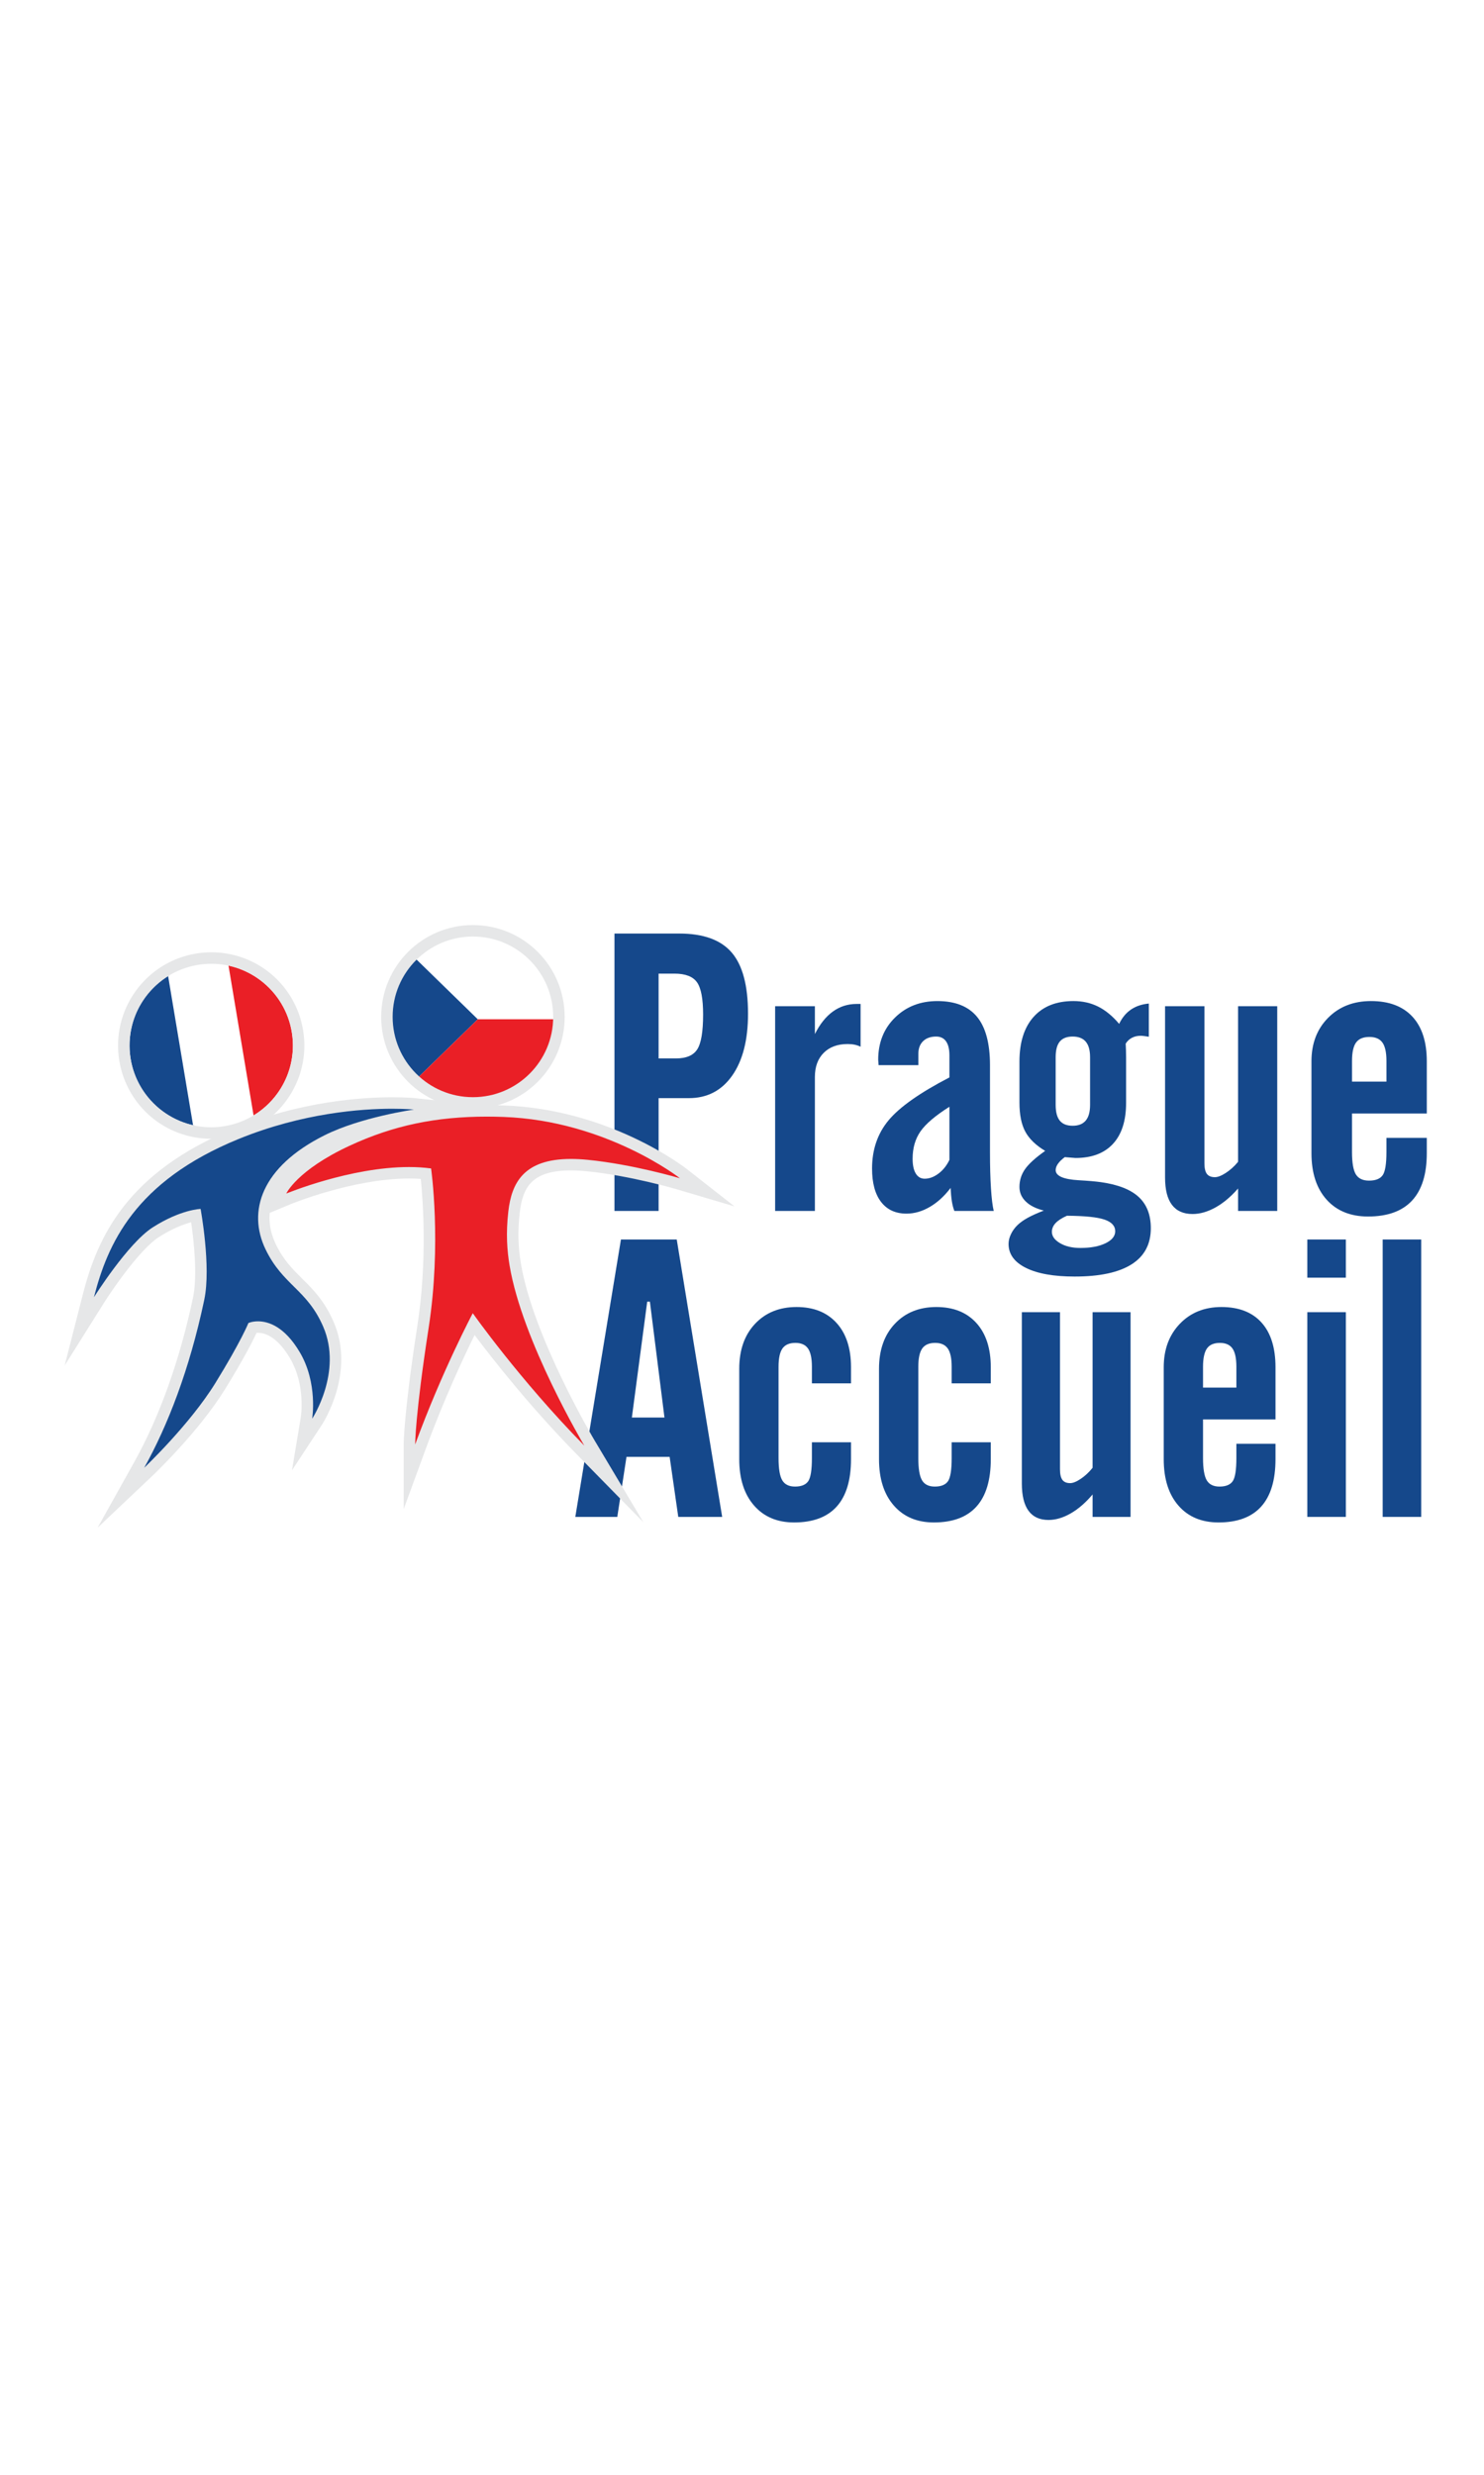
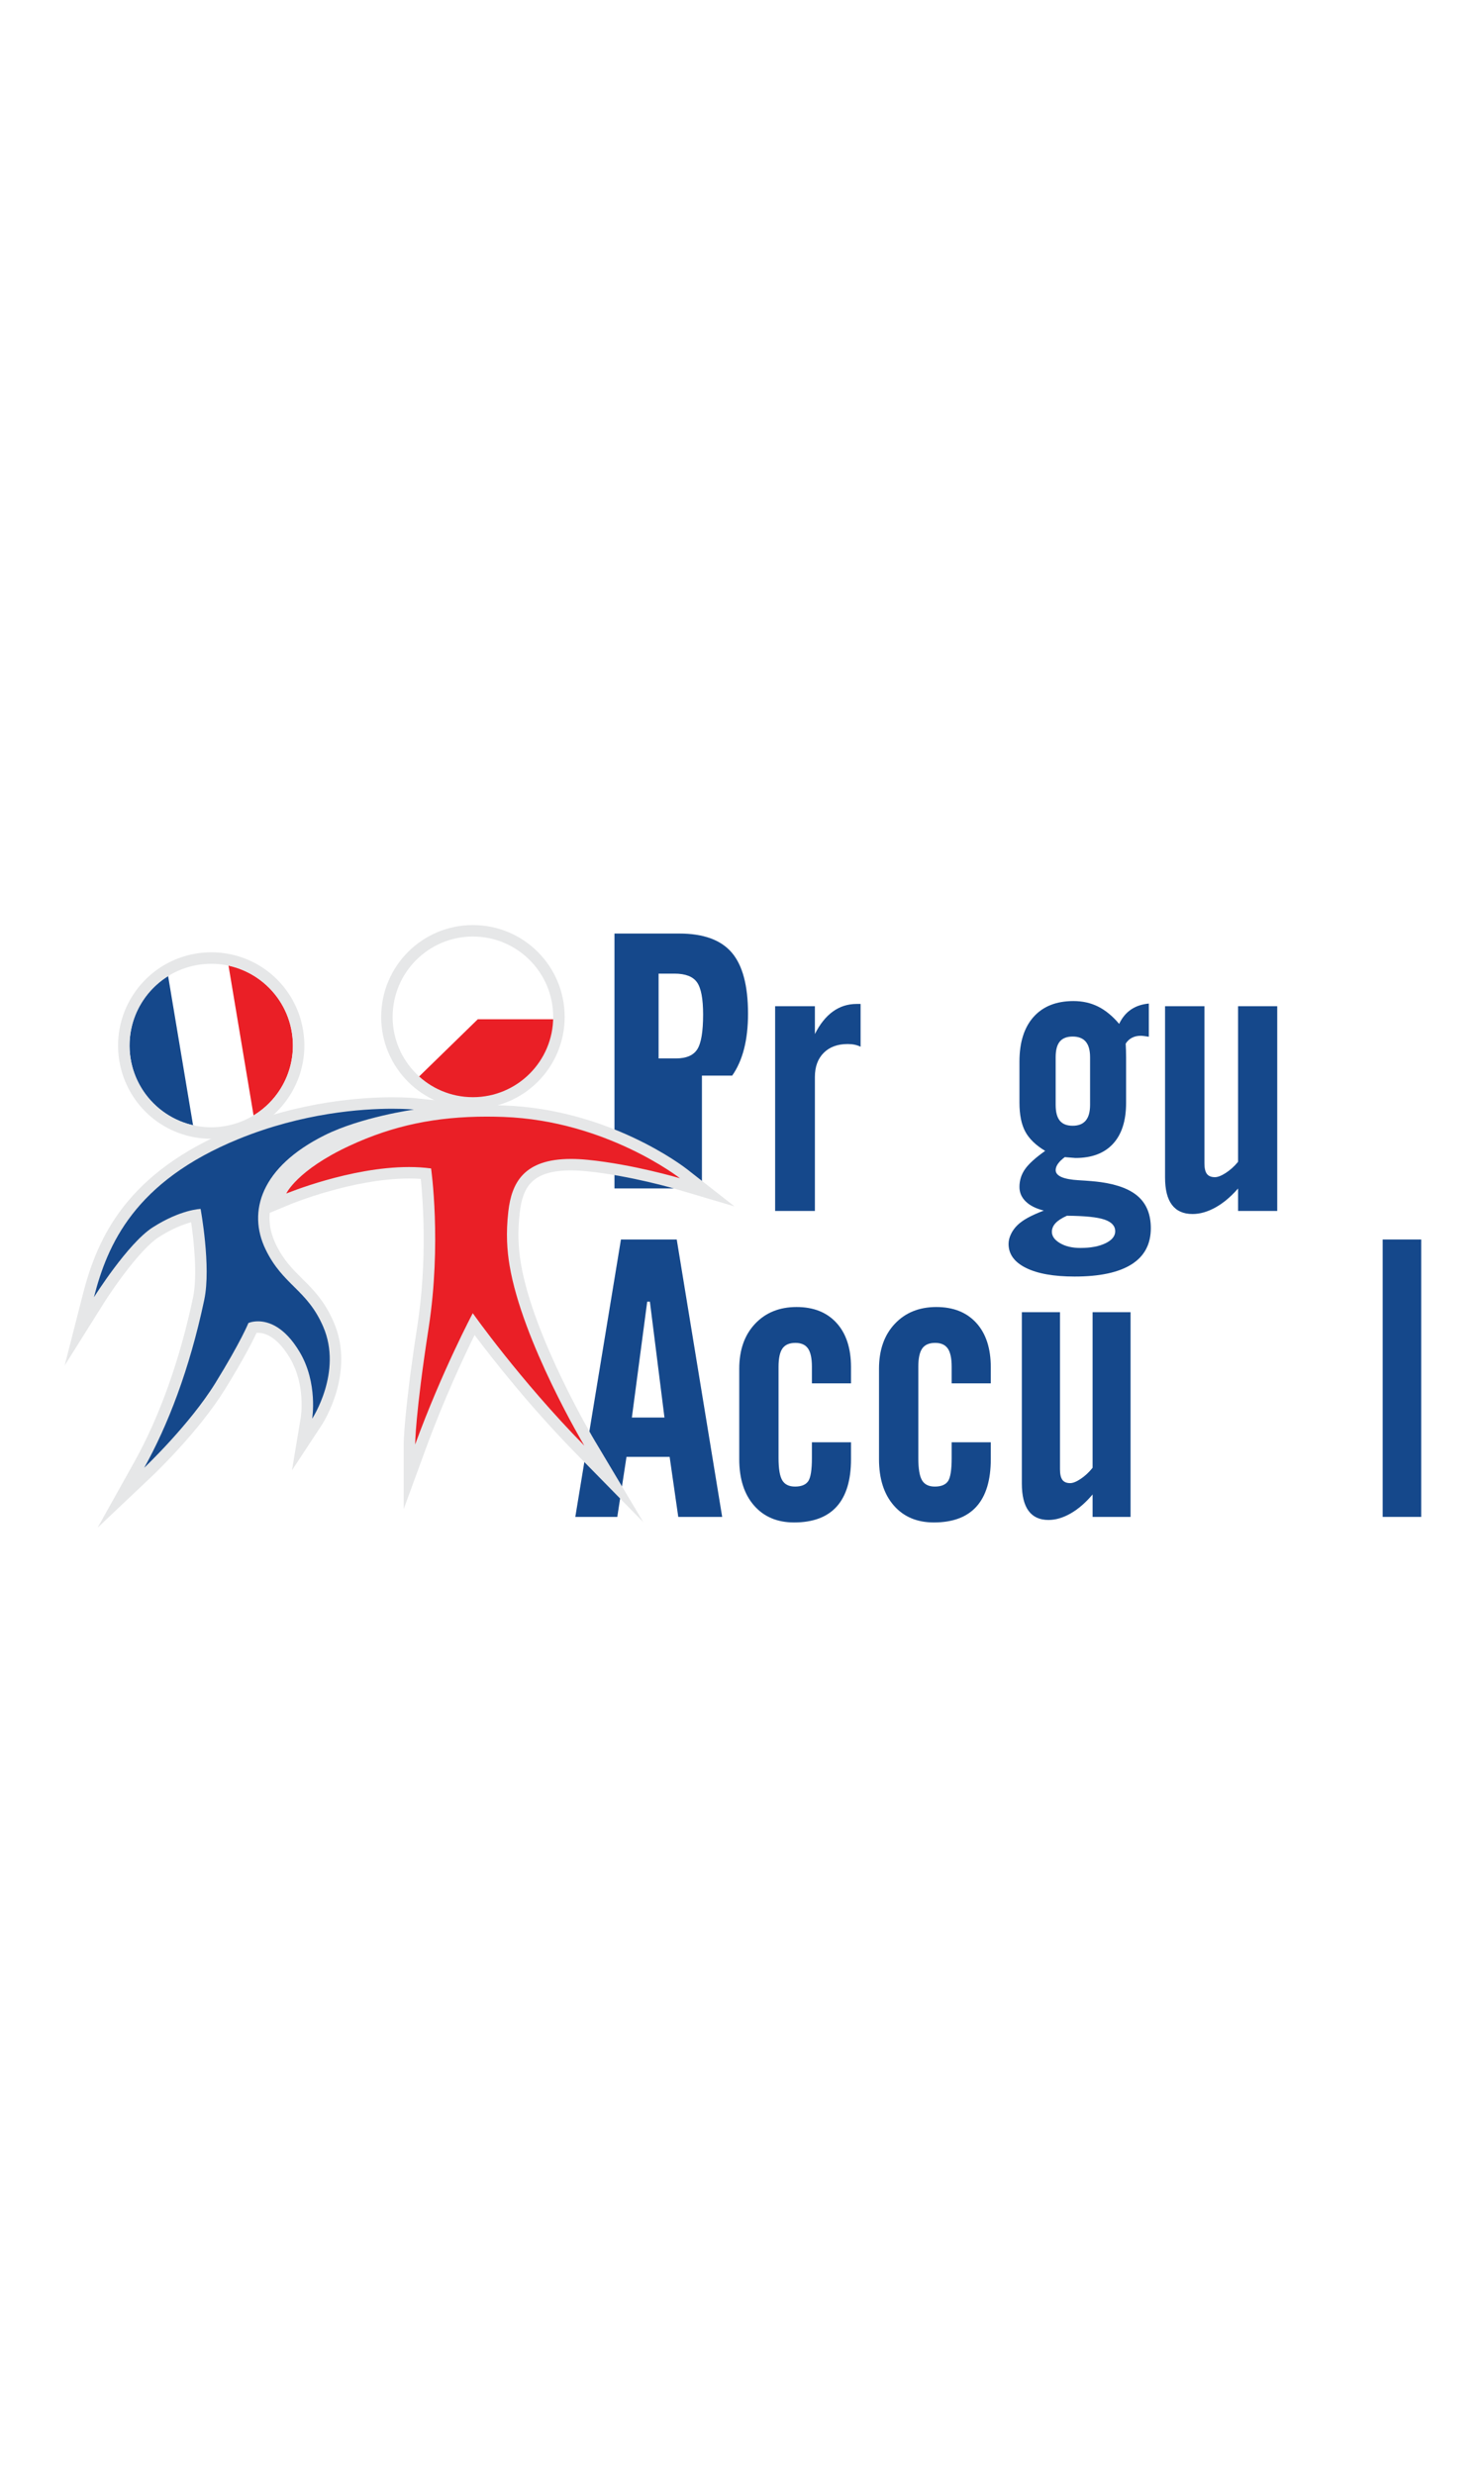
<svg xmlns="http://www.w3.org/2000/svg" xmlns:xlink="http://www.w3.org/1999/xlink" version="1.1" id="Layer_1" x="0px" y="0px" width="60" height="100" viewBox="0 -171.12 280.49 475.32" xml:space="preserve">
  <rect x="0" y="-171.12" width="280.49" height="475.32" fill="#FFFFFF" />
  <clipPath id="clip-ad12347f">
    <rect x="0" y="0" width="280.486" height="128.337" />
  </clipPath>
  <g clip-path="url(#clip-ad12347f)">
    <g>
-       <path fill="#15488B" d="M115.737,61.458V8.178h12.434c4.638,0,8.003,1.216,10.094,3.648c2.092,2.432,3.137,6.35,3.137,11.754   c0,5.036-1.014,8.997-3.041,11.883c-2.028,2.887-4.804,4.33-8.327,4.33h-5.817v21.666H115.737z M124.216,32.165h3.347   c1.977,0,3.339-0.583,4.087-1.75c0.747-1.167,1.121-3.396,1.121-6.688c0-3.021-0.393-5.085-1.179-6.19   c-0.785-1.105-2.23-1.658-4.334-1.658h-3.042V32.165z" />
+       <path fill="#15488B" d="M115.737,61.458V8.178h12.434c4.638,0,8.003,1.216,10.094,3.648c2.092,2.432,3.137,6.35,3.137,11.754   c0,5.036-1.014,8.997-3.041,11.883h-5.817v21.666H115.737z M124.216,32.165h3.347   c1.977,0,3.339-0.583,4.087-1.75c0.747-1.167,1.121-3.396,1.121-6.688c0-3.021-0.393-5.085-1.179-6.19   c-0.785-1.105-2.23-1.658-4.334-1.658h-3.042V32.165z" />
      <path fill="#15488B" d="M146.61,61.458V22.143h7.641v5.343c0.963-1.916,2.116-3.359,3.46-4.33c1.343-0.97,2.864-1.455,4.563-1.455   h0.761v8.216c-0.355-0.171-0.735-0.3-1.141-0.387c-0.406-0.086-0.85-0.129-1.331-0.129c-1.952,0-3.492,0.565-4.619,1.695   c-1.129,1.13-1.692,2.678-1.692,4.643v25.719H146.61z" />
-       <path fill="#15488B" d="M180.333,57.037c-1.191,1.572-2.522,2.788-3.992,3.647c-1.47,0.86-2.965,1.29-4.486,1.29   c-2.104,0-3.732-0.749-4.886-2.248c-1.153-1.498-1.729-3.635-1.729-6.411c0-3.635,1.058-6.725,3.175-9.267   c2.116-2.542,6.013-5.288,11.691-8.235v-4.237c0-1.179-0.216-2.075-0.646-2.69c-0.432-0.613-1.064-0.921-1.901-0.921   c-1.064,0-1.901,0.295-2.509,0.884c-0.608,0.589-0.913,1.4-0.913,2.432v2.174h-7.642c0-0.123-0.014-0.295-0.038-0.516   c-0.025-0.221-0.038-0.393-0.038-0.516c0-3.292,1.077-5.994,3.231-8.106c2.154-2.112,4.867-3.168,8.137-3.168   c3.422,0,5.963,1.007,7.623,3.021c1.659,2.015,2.49,5.11,2.49,9.286V50.22c0,2.629,0.063,4.925,0.19,6.891   c0.126,1.965,0.304,3.415,0.532,4.348h-7.566c-0.203-0.516-0.361-1.124-0.476-1.824C180.467,58.934,180.384,58.068,180.333,57.037z    M180.106,51.657V41.451c-2.688,1.695-4.538,3.267-5.552,4.716c-1.014,1.45-1.521,3.206-1.521,5.269   c0,1.229,0.203,2.174,0.608,2.837s0.976,0.995,1.711,0.995c0.887,0,1.768-0.326,2.643-0.977   C178.87,53.641,179.574,52.762,180.106,51.657z" />
      <path fill="#15488B" d="M198.507,49.925c-1.8-1.081-3.073-2.315-3.821-3.703c-0.748-1.388-1.121-3.249-1.121-5.582v-7.849   c0-3.708,0.905-6.577,2.718-8.604c1.813-2.026,4.366-3.04,7.661-3.04c1.749,0,3.333,0.356,4.753,1.068   c1.419,0.713,2.763,1.818,4.03,3.316c0.558-1.179,1.312-2.094,2.263-2.745c0.95-0.651,2.097-1.038,3.44-1.161v6.374   c-0.33-0.049-0.627-0.092-0.894-0.129c-0.267-0.037-0.488-0.055-0.665-0.055c-0.634,0-1.198,0.129-1.692,0.387   c-0.494,0.258-0.894,0.633-1.197,1.124c0.024,0.442,0.044,0.884,0.057,1.327c0.013,0.442,0.02,0.872,0.02,1.29v8.769   c0,3.415-0.837,6.031-2.51,7.849s-4.081,2.727-7.224,2.727c-0.432-0.024-1.04-0.074-1.825-0.147c-0.076,0-0.14-0.012-0.19-0.037   c-0.583,0.418-1.026,0.842-1.33,1.271c-0.305,0.43-0.456,0.842-0.456,1.234c0,1.13,1.482,1.781,4.448,1.953   c1.773,0.099,3.193,0.221,4.258,0.369c3.295,0.467,5.716,1.418,7.262,2.855s2.319,3.433,2.319,5.987   c0,3.071-1.235,5.386-3.707,6.946c-2.471,1.56-6.115,2.34-10.931,2.34c-4.005,0-7.123-0.553-9.353-1.658   c-2.231-1.105-3.347-2.641-3.347-4.606c0-0.614,0.152-1.241,0.457-1.879c0.304-0.639,0.722-1.216,1.254-1.732   c0.507-0.492,1.16-0.958,1.958-1.4c0.799-0.442,1.831-0.909,3.1-1.4c-1.496-0.369-2.649-0.945-3.46-1.732   c-0.812-0.786-1.217-1.719-1.217-2.8c0-1.252,0.354-2.389,1.064-3.408C195.338,52.425,196.631,51.251,198.507,49.925z    M202.69,62.379c-0.989,0.442-1.718,0.915-2.187,1.418c-0.47,0.503-0.703,1.062-0.703,1.676c0,0.835,0.519,1.56,1.559,2.174   c1.039,0.614,2.345,0.921,3.916,0.921c1.978,0,3.587-0.301,4.829-0.903c1.241-0.602,1.862-1.37,1.862-2.303   c0-1.032-0.69-1.781-2.072-2.248C208.513,62.649,206.112,62.403,202.69,62.379z M207.138,41.082v-9.138   c0-1.351-0.279-2.352-0.837-3.003s-1.394-0.977-2.509-0.977c-1.116,0-1.939,0.319-2.472,0.958   c-0.532,0.639-0.798,1.646-0.798,3.021v9.138c0,1.376,0.266,2.389,0.798,3.04s1.355,0.976,2.472,0.976   c1.115,0,1.951-0.332,2.509-0.995S207.138,42.433,207.138,41.082z" />
      <path fill="#15488B" d="M243.106,22.143v39.315h-7.528v-4.311c-1.395,1.597-2.846,2.813-4.354,3.648   c-1.508,0.834-2.972,1.252-4.391,1.252c-1.749,0-3.067-0.583-3.955-1.75c-0.887-1.167-1.33-2.917-1.33-5.25V22.143h7.566V52.32   c0,0.934,0.157,1.609,0.475,2.026c0.316,0.418,0.83,0.626,1.54,0.626c0.558,0,1.261-0.276,2.11-0.829   c0.849-0.553,1.628-1.258,2.338-2.119V22.143H243.106z" />
-       <path fill="#15488B" d="M249.683,50.367V32.718c0-3.414,1.064-6.196,3.193-8.346c2.13-2.149,4.879-3.224,8.251-3.224   c3.446,0,6.096,0.995,7.946,2.984c1.85,1.99,2.775,4.852,2.775,8.585V42.74h-14.372v7.406c0,2.063,0.247,3.495,0.741,4.293   s1.337,1.197,2.528,1.197c1.242,0,2.11-0.337,2.604-1.013c0.494-0.675,0.742-2.167,0.742-4.477v-2.727h7.756v2.948   c0,4.029-0.944,7.063-2.833,9.101s-4.708,3.058-8.459,3.058c-3.372,0-6.026-1.081-7.966-3.242   C250.653,57.123,249.683,54.15,249.683,50.367z M257.477,36.624h6.616v-3.979c0-1.645-0.261-2.824-0.78-3.537   c-0.52-0.712-1.35-1.068-2.49-1.068c-1.191,0-2.047,0.356-2.566,1.068c-0.52,0.713-0.779,1.892-0.779,3.537V36.624z" />
    </g>
    <g>
      <path fill="#15488B" d="M108.211,120.221l8.77-53.28h10.722l8.732,53.28h-8.438l-1.658-11.533h-8.29l-1.769,11.533H108.211z    M119.08,101.135h6.264l-2.8-22.255h-0.516L119.08,101.135z" />
      <path fill="#15488B" d="M139.715,109.13V91.776c0-3.611,1.013-6.491,3.039-8.641c2.026-2.149,4.686-3.224,7.977-3.224   c3.267,0,5.827,1.02,7.683,3.058c1.854,2.039,2.781,4.876,2.781,8.511v3.095h-7.517v-3.169c0-1.645-0.252-2.824-0.755-3.537   c-0.504-0.712-1.309-1.068-2.413-1.068c-1.155,0-1.984,0.356-2.487,1.068c-0.504,0.713-0.756,1.892-0.756,3.537v17.502   c0,2.063,0.24,3.494,0.719,4.292c0.479,0.799,1.295,1.198,2.45,1.198c1.203,0,2.045-0.338,2.524-1.014   c0.479-0.676,0.718-2.168,0.718-4.477v-3.021h7.517v3.242c0,4.029-0.915,7.063-2.745,9.102c-1.83,2.038-4.563,3.058-8.198,3.058   c-3.242,0-5.809-1.087-7.7-3.261C140.66,115.855,139.715,112.889,139.715,109.13z" />
      <path fill="#15488B" d="M166.575,109.13V91.776c0-3.611,1.013-6.491,3.039-8.641c2.026-2.149,4.686-3.224,7.978-3.224   c3.267,0,5.827,1.02,7.683,3.058c1.854,2.039,2.781,4.876,2.781,8.511v3.095h-7.517v-3.169c0-1.645-0.252-2.824-0.755-3.537   c-0.504-0.712-1.309-1.068-2.413-1.068c-1.155,0-1.984,0.356-2.487,1.068c-0.504,0.713-0.756,1.892-0.756,3.537v17.502   c0,2.063,0.24,3.494,0.719,4.292c0.479,0.799,1.295,1.198,2.45,1.198c1.203,0,2.045-0.338,2.524-1.014   c0.479-0.676,0.718-2.168,0.718-4.477v-3.021h7.517v3.242c0,4.029-0.915,7.063-2.745,9.102c-1.83,2.038-4.563,3.058-8.198,3.058   c-3.242,0-5.81-1.087-7.7-3.261C167.52,115.855,166.575,112.889,166.575,109.13z" />
      <path fill="#15488B" d="M214.917,80.906v39.315h-7.295v-4.311c-1.352,1.597-2.758,2.813-4.219,3.647   c-1.462,0.835-2.881,1.253-4.256,1.253c-1.695,0-2.973-0.584-3.832-1.751c-0.86-1.166-1.29-2.916-1.29-5.25V80.906h7.333v30.177   c0,0.934,0.152,1.609,0.46,2.026c0.307,0.418,0.805,0.626,1.492,0.626c0.54,0,1.222-0.276,2.045-0.829   c0.823-0.552,1.578-1.258,2.267-2.118V80.906H214.917z" />
-       <path fill="#15488B" d="M221.292,109.13V91.481c0-3.414,1.031-6.196,3.095-8.346c2.063-2.149,4.729-3.224,7.995-3.224   c3.341,0,5.908,0.995,7.701,2.984s2.689,4.852,2.689,8.585v10.022h-13.928v7.406c0,2.063,0.24,3.494,0.719,4.292   c0.479,0.799,1.295,1.198,2.45,1.198c1.203,0,2.045-0.338,2.524-1.014c0.479-0.676,0.718-2.168,0.718-4.477v-2.727h7.517v2.947   c0,4.029-0.915,7.063-2.745,9.102c-1.83,2.038-4.563,3.058-8.198,3.058c-3.267,0-5.84-1.08-7.719-3.242   C222.231,115.886,221.292,112.914,221.292,109.13z M228.844,95.387h6.411v-3.979c0-1.645-0.252-2.824-0.755-3.537   c-0.504-0.712-1.309-1.068-2.413-1.068c-1.155,0-1.984,0.356-2.487,1.068c-0.504,0.713-0.756,1.892-0.756,3.537V95.387z" />
-       <path fill="#15488B" d="M248.889,74.274v-7.333h7.406v7.333H248.889z M248.889,120.221V80.906h7.406v39.315H248.889z" />
      <path fill="#15488B" d="M263.37,120.221v-53.28h7.406v53.28H263.37z" />
    </g>
    <g>
      <path fill="#15488B" d="M24.402,110.245c4.933-8.825,8.884-19.879,11.429-31.966c1.05-4.988-0.083-13.134-0.54-15.984   c-1.375,0.248-4.165,0.996-7.684,3.241C23.064,68.432,16.704,78.519,16.64,78.62l-3.75,5.977l1.748-6.835   c2.759-10.785,8.296-22.918,28.454-31.141c12.575-5.129,24.152-5.896,29.933-5.896c2.671,0,4.223,0.159,4.288,0.166l8.981,0.938   l-8.944,1.25c-0.1,0.014-10.038,1.432-16.857,4.842c-10.438,5.219-14.478,12.862-10.81,20.445c1.538,3.179,3.326,4.952,5.218,6.829   c2.058,2.04,4.185,4.149,5.874,8.057c3.96,9.158-1.957,18.328-2.21,18.713l-2.839,4.316l0.83-5.101   c0.011-0.064,1.01-6.497-2.218-11.985c-2.642-4.491-5.319-5.434-7.1-5.434c-0.434,0-0.788,0.059-1.032,0.117   c-0.549,1.226-2.263,4.792-6.236,11.227c-4.967,8.041-13.486,16.137-13.846,16.478l-5.236,4.952L24.402,110.245z" />
      <path fill="#E6E7E8" d="M73.025,41.828c2.644,0,4.172,0.16,4.172,0.16s-10.131,1.414-17.199,4.948   c-12.135,6.067-14.843,14.607-11.309,21.911c3.351,6.924,7.965,7.654,11.073,14.843c3.77,8.717-2.12,17.67-2.12,17.67   s1.126-6.802-2.356-12.723c-2.967-5.043-6.121-5.978-8.05-5.978c-1.135,0-1.846,0.323-1.846,0.323s-1.414,3.534-6.361,11.544   c-4.947,8.01-13.665,16.256-13.665,16.256c4.476-8.011,8.717-18.848,11.544-32.277c1.342-6.376-0.707-17.435-0.707-17.435   s-3.77,0.079-9.188,3.534c-4.805,3.064-11.309,13.429-11.309,13.429c2.591-10.131,7.795-22.232,27.801-30.393   C55.842,42.61,67.17,41.828,73.025,41.828 M73.025,39.623c-5.863,0-17.602,0.777-30.352,5.978   c-20.609,8.406-26.277,20.837-29.104,31.888l-3.495,13.66l7.498-11.941c1.738-2.768,7.035-10.452,10.627-12.742   c2.588-1.651,4.749-2.449,6.18-2.834c0.499,3.429,1.268,10.167,0.372,14.421c-2.522,11.98-6.434,22.927-11.312,31.656   l-7.032,12.583l10.472-9.906c0.364-0.345,8.984-8.537,14.025-16.699c3.518-5.695,5.292-9.19,6.054-10.811   c0.086-0.006,0.179-0.01,0.277-0.01c2.11,0,4.294,1.737,6.149,4.891c3.042,5.171,2.091,11.184,2.082,11.244l-1.7,10.262   l5.717-8.689c0.268-0.406,6.496-10.059,2.302-19.757c-1.774-4.103-3.978-6.289-6.11-8.402c-1.824-1.809-3.546-3.517-5.002-6.526   c-3.422-7.073,0.335-13.991,10.31-18.978c6.652-3.326,16.42-4.723,16.518-4.736l17.863-2.502l-17.939-1.874   C77.359,39.787,75.752,39.623,73.025,39.623L73.025,39.623z" />
    </g>
    <g>
      <path fill="#EA1F26" d="M109.159,107.315C99.206,97.173,91.408,86.92,88.667,83.196c-1.79,3.542-6.226,12.656-10.198,23.49   l-2.138,5.83v-6.21c0-0.234,0.029-5.931,2.604-22.551c2.127-13.733,0.954-26.188,0.574-29.466c-1.036-0.106-2.13-0.16-3.265-0.16   c-10.973,0-23.033,4.958-23.154,5.007l-2.581,1.072l1.153-2.545c0.089-0.197,2.312-4.894,12.694-9.723   c8.477-3.943,16.752-5.701,26.831-5.701c1.065,0,2.148,0.02,3.249,0.06c19.92,0.711,33.979,11.553,34.567,12.014l4.559,3.571   l-5.552-1.646c-0.089-0.026-8.99-2.646-17.466-3.494c-1.124-0.112-2.19-0.169-3.17-0.169c-8.692,0-10.395,4.371-10.941,9.094   c-0.409,3.549-0.338,6.652,0.229,10.059c2.378,14.271,14.112,34.051,14.23,34.25l4.727,7.919L109.159,107.315z" />
      <path fill="#E6E7E8" d="M91.188,43.342c1.052,0,2.122,0.02,3.209,0.059c19.79,0.707,33.926,11.78,33.926,11.78   s-8.983-2.666-17.67-3.534c-1.181-0.118-2.271-0.175-3.279-0.175c-9.046,0-11.399,4.558-12.035,10.07   c-0.493,4.271-0.236,7.54,0.235,10.367c2.441,14.648,14.372,34.634,14.372,34.634C97.459,93.819,88.506,81.097,88.506,81.097   s-5.89,11.073-11.073,25.209c0,0,0-5.654,2.591-22.382c2.526-16.306,0.471-30.628,0.471-30.628   c-1.385-0.186-2.812-0.269-4.254-0.269c-11.319,0-23.576,5.092-23.576,5.092s2.024-4.466,12.155-9.178   C73.271,45.01,81.529,43.342,91.188,43.342 M91.188,41.137L91.188,41.137c-10.248,0-18.667,1.79-27.297,5.804   c-10.567,4.915-12.992,9.734-13.233,10.268l-2.304,5.084l5.158-2.138c0.119-0.049,12-4.922,22.731-4.923   c0.779,0,1.538,0.026,2.27,0.078c0.434,4.214,1.282,15.708-0.666,28.277c-2.588,16.704-2.618,22.482-2.618,22.719v12.419   l4.275-11.66c3.456-9.424,7.258-17.529,9.35-21.772c3.414,4.542,10.609,13.715,19.52,22.794l12.913,13.156l-9.446-15.831   c-0.117-0.196-11.747-19.804-14.09-33.866c-0.55-3.298-0.618-6.306-0.22-9.751c0.579-5.012,2.427-8.118,9.845-8.118   c0.944,0,1.974,0.055,3.059,0.164c8.368,0.837,17.175,3.428,17.263,3.454l11.101,3.29l-9.114-7.14   c-0.601-0.47-14.934-11.524-35.208-12.248C93.359,41.158,92.253,41.137,91.188,41.137L91.188,41.137L91.188,41.137z" />
    </g>
    <g>
      <defs>
        <circle id="SVGID_1_" cx="38.242" cy="29.688" r="15.698" />
      </defs>
      <clipPath id="SVGID_2_">
        <use xlink:href="#SVGID_1_" overflow="visible" />
      </clipPath>
      <g clip-path="url(#SVGID_2_)">
        <rect x="20.513" y="14.646" transform="matrix(0.986 -0.165 0.165 0.986 -4.955 4.848)" fill="#15488B" width="12.279" height="35.1" />
        <rect x="32.378" y="12.658" transform="matrix(0.986 -0.165 0.165 0.986 -4.463 6.781)" fill="#FFFFFF" width="12.279" height="35.1" />
        <rect x="43.999" y="10.711" transform="matrix(0.986 -0.165 0.165 0.986 -3.981 8.675)" fill="#EA1F26" width="12.279" height="35.1" />
      </g>
    </g>
    <g>
      <path fill="#E6E7E8" d="M38.26,13.988c7.53,0,14.178,5.433,15.463,13.106c1.433,8.55-4.337,16.644-12.888,18.077   c-0.877,0.147-1.752,0.218-2.613,0.218c-7.53,0-14.177-5.433-15.463-13.106c-1.433-8.551,4.337-16.644,12.887-18.077   C36.525,14.059,37.399,13.988,38.26,13.988 M38.262,11.783H38.26c-0.992,0-1.993,0.084-2.978,0.249   c-9.736,1.631-16.329,10.879-14.698,20.615c1.451,8.661,8.869,14.947,17.638,14.947c0.991,0,1.993-0.084,2.978-0.249   c9.736-1.631,16.329-10.879,14.698-20.615C54.447,18.069,47.03,11.783,38.262,11.783L38.262,11.783z" />
    </g>
    <g>
      <defs>
        <circle id="SVGID_3_" cx="88.534" cy="24.182" r="16.529" />
      </defs>
      <clipPath id="SVGID_4_">
        <use xlink:href="#SVGID_3_" overflow="visible" />
      </clipPath>
      <g clip-path="url(#SVGID_4_)">
        <rect x="71.353" y="6.992" fill="#FFFFFF" width="36.23" height="35.306" />
-         <path fill="#15488B" d="M71.353,6.992l18.115,17.653L71.353,42.298C71.353,42.298,71.353,6.894,71.353,6.992z" />
        <path fill="#EA1F26" d="M71.353,42.298l18.115-17.653h18.211v17.653C107.679,42.298,71.257,42.2,71.353,42.298z" />
      </g>
    </g>
    <circle fill="none" stroke="#E6E7E8" stroke-width="2.205" stroke-miterlimit="10" cx="88.534" cy="24.182" r="16.529" />
  </g>
</svg>